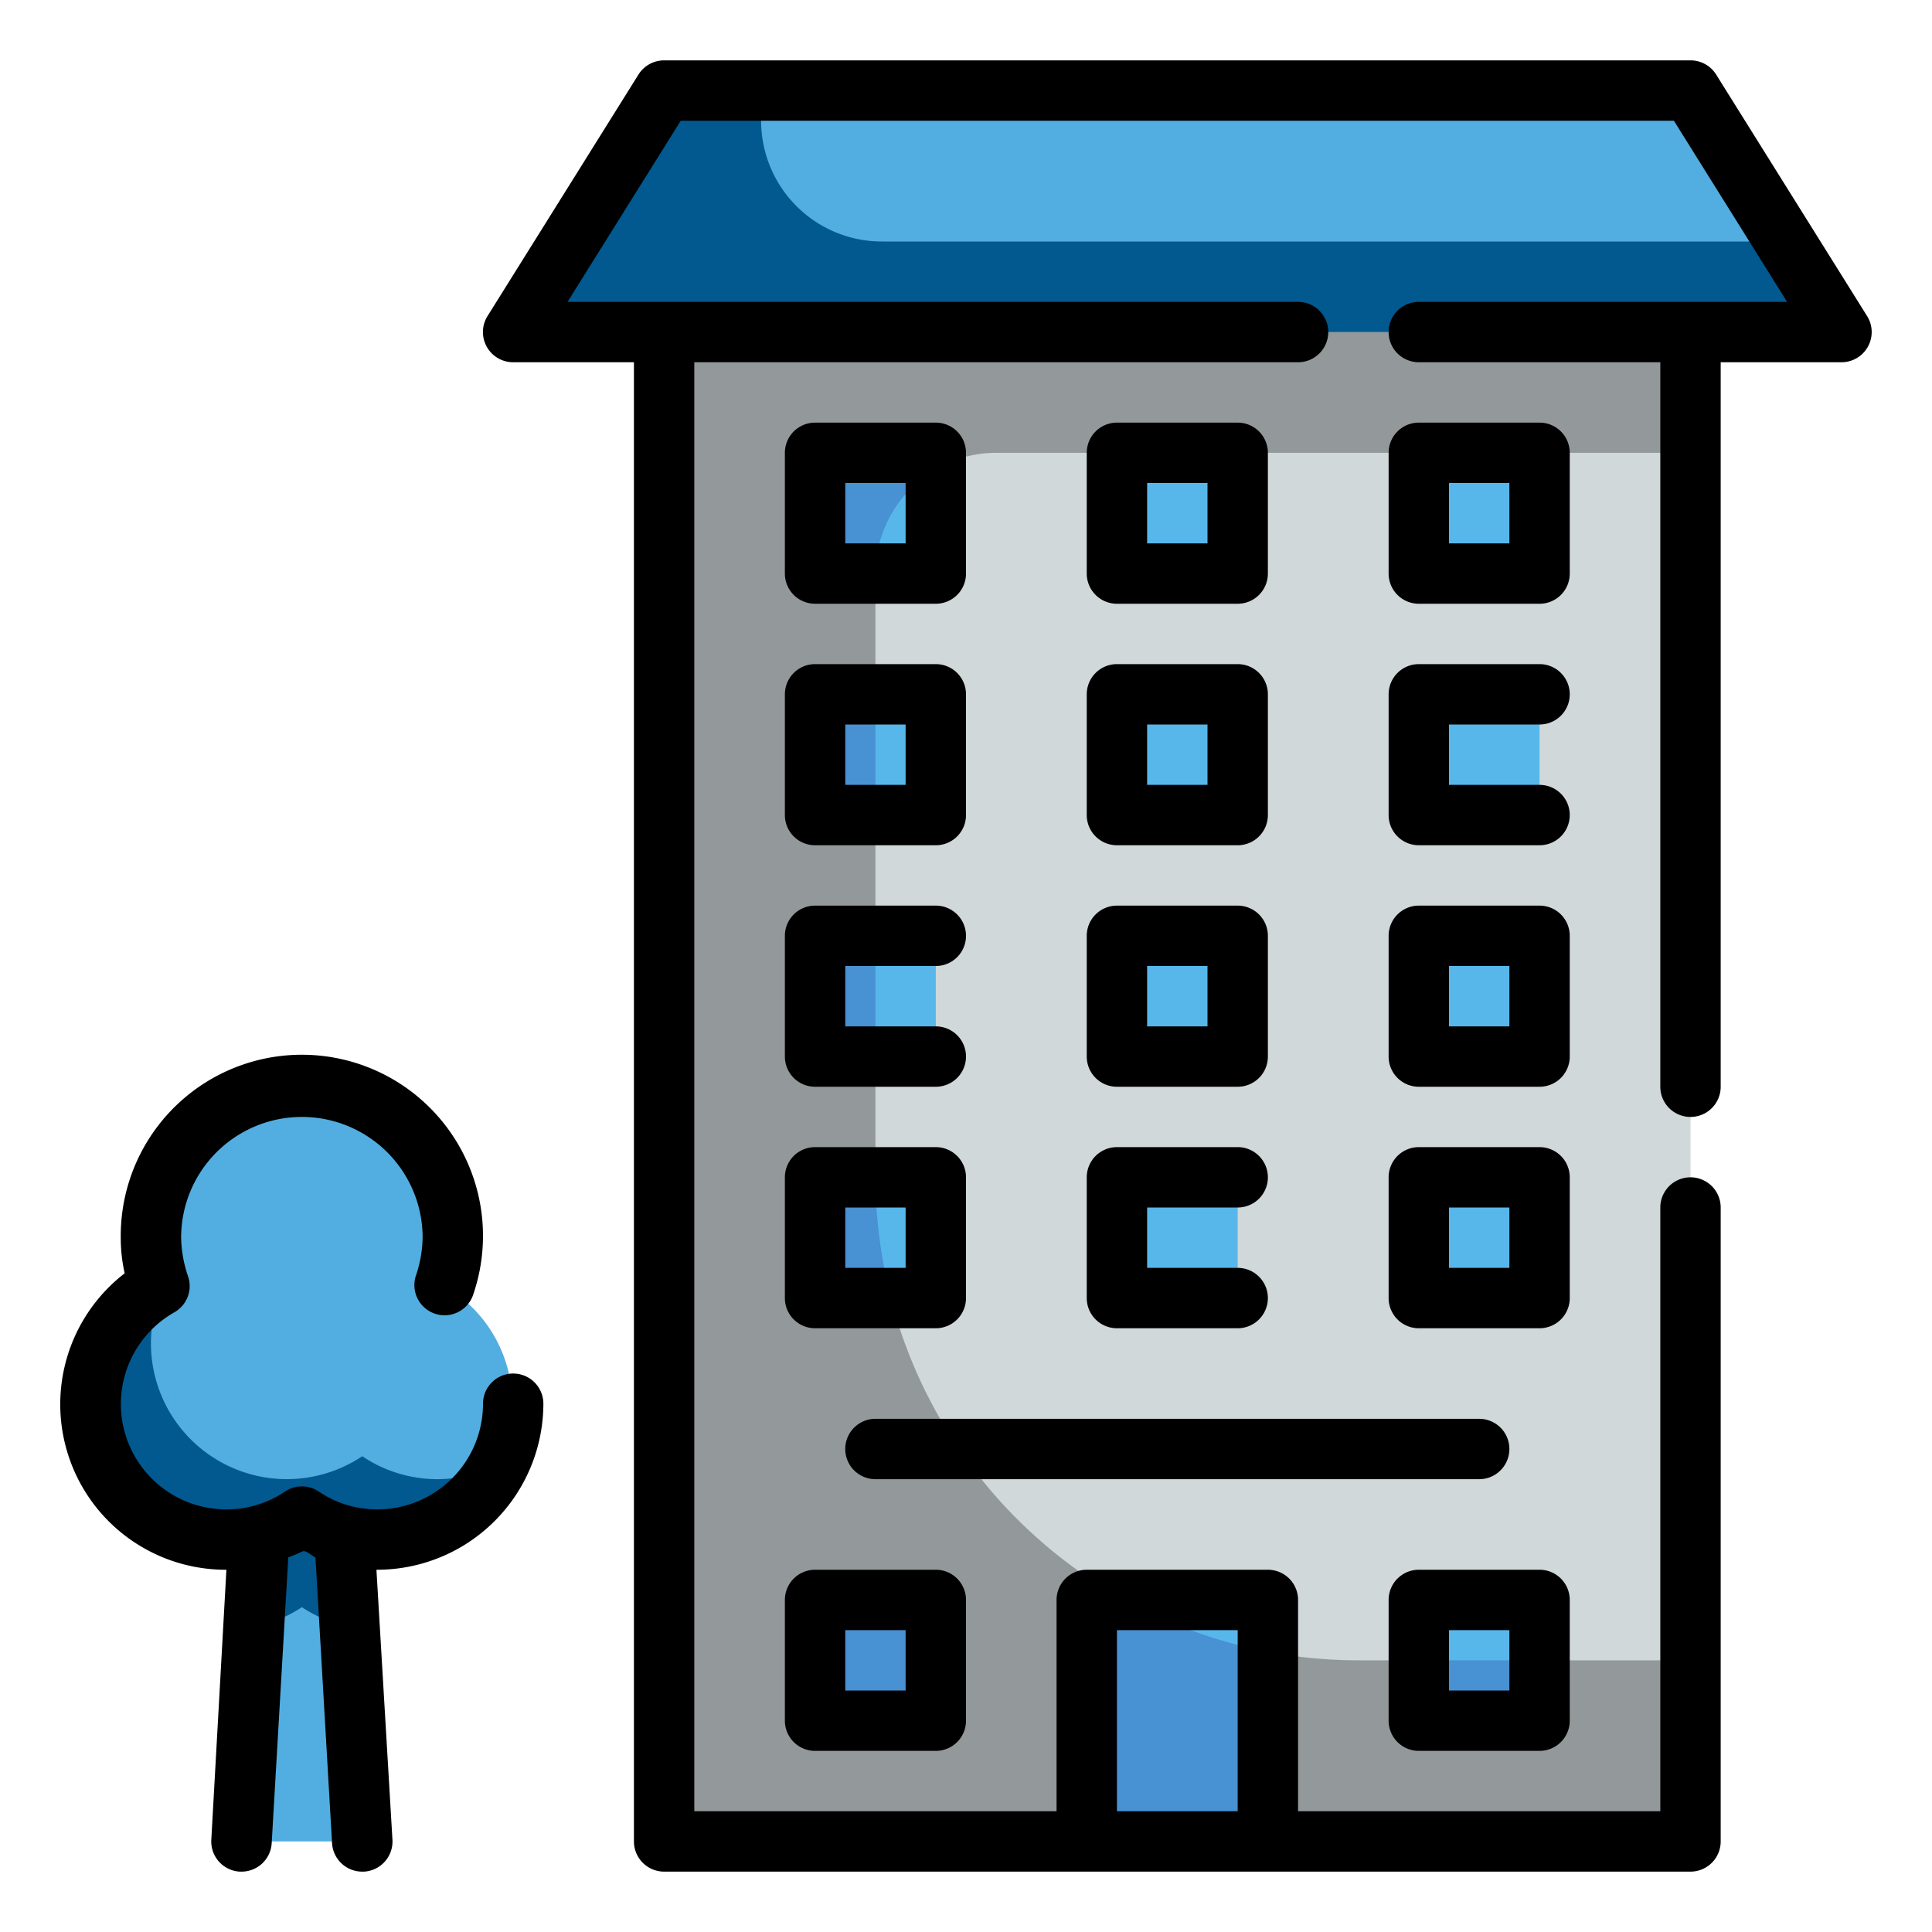
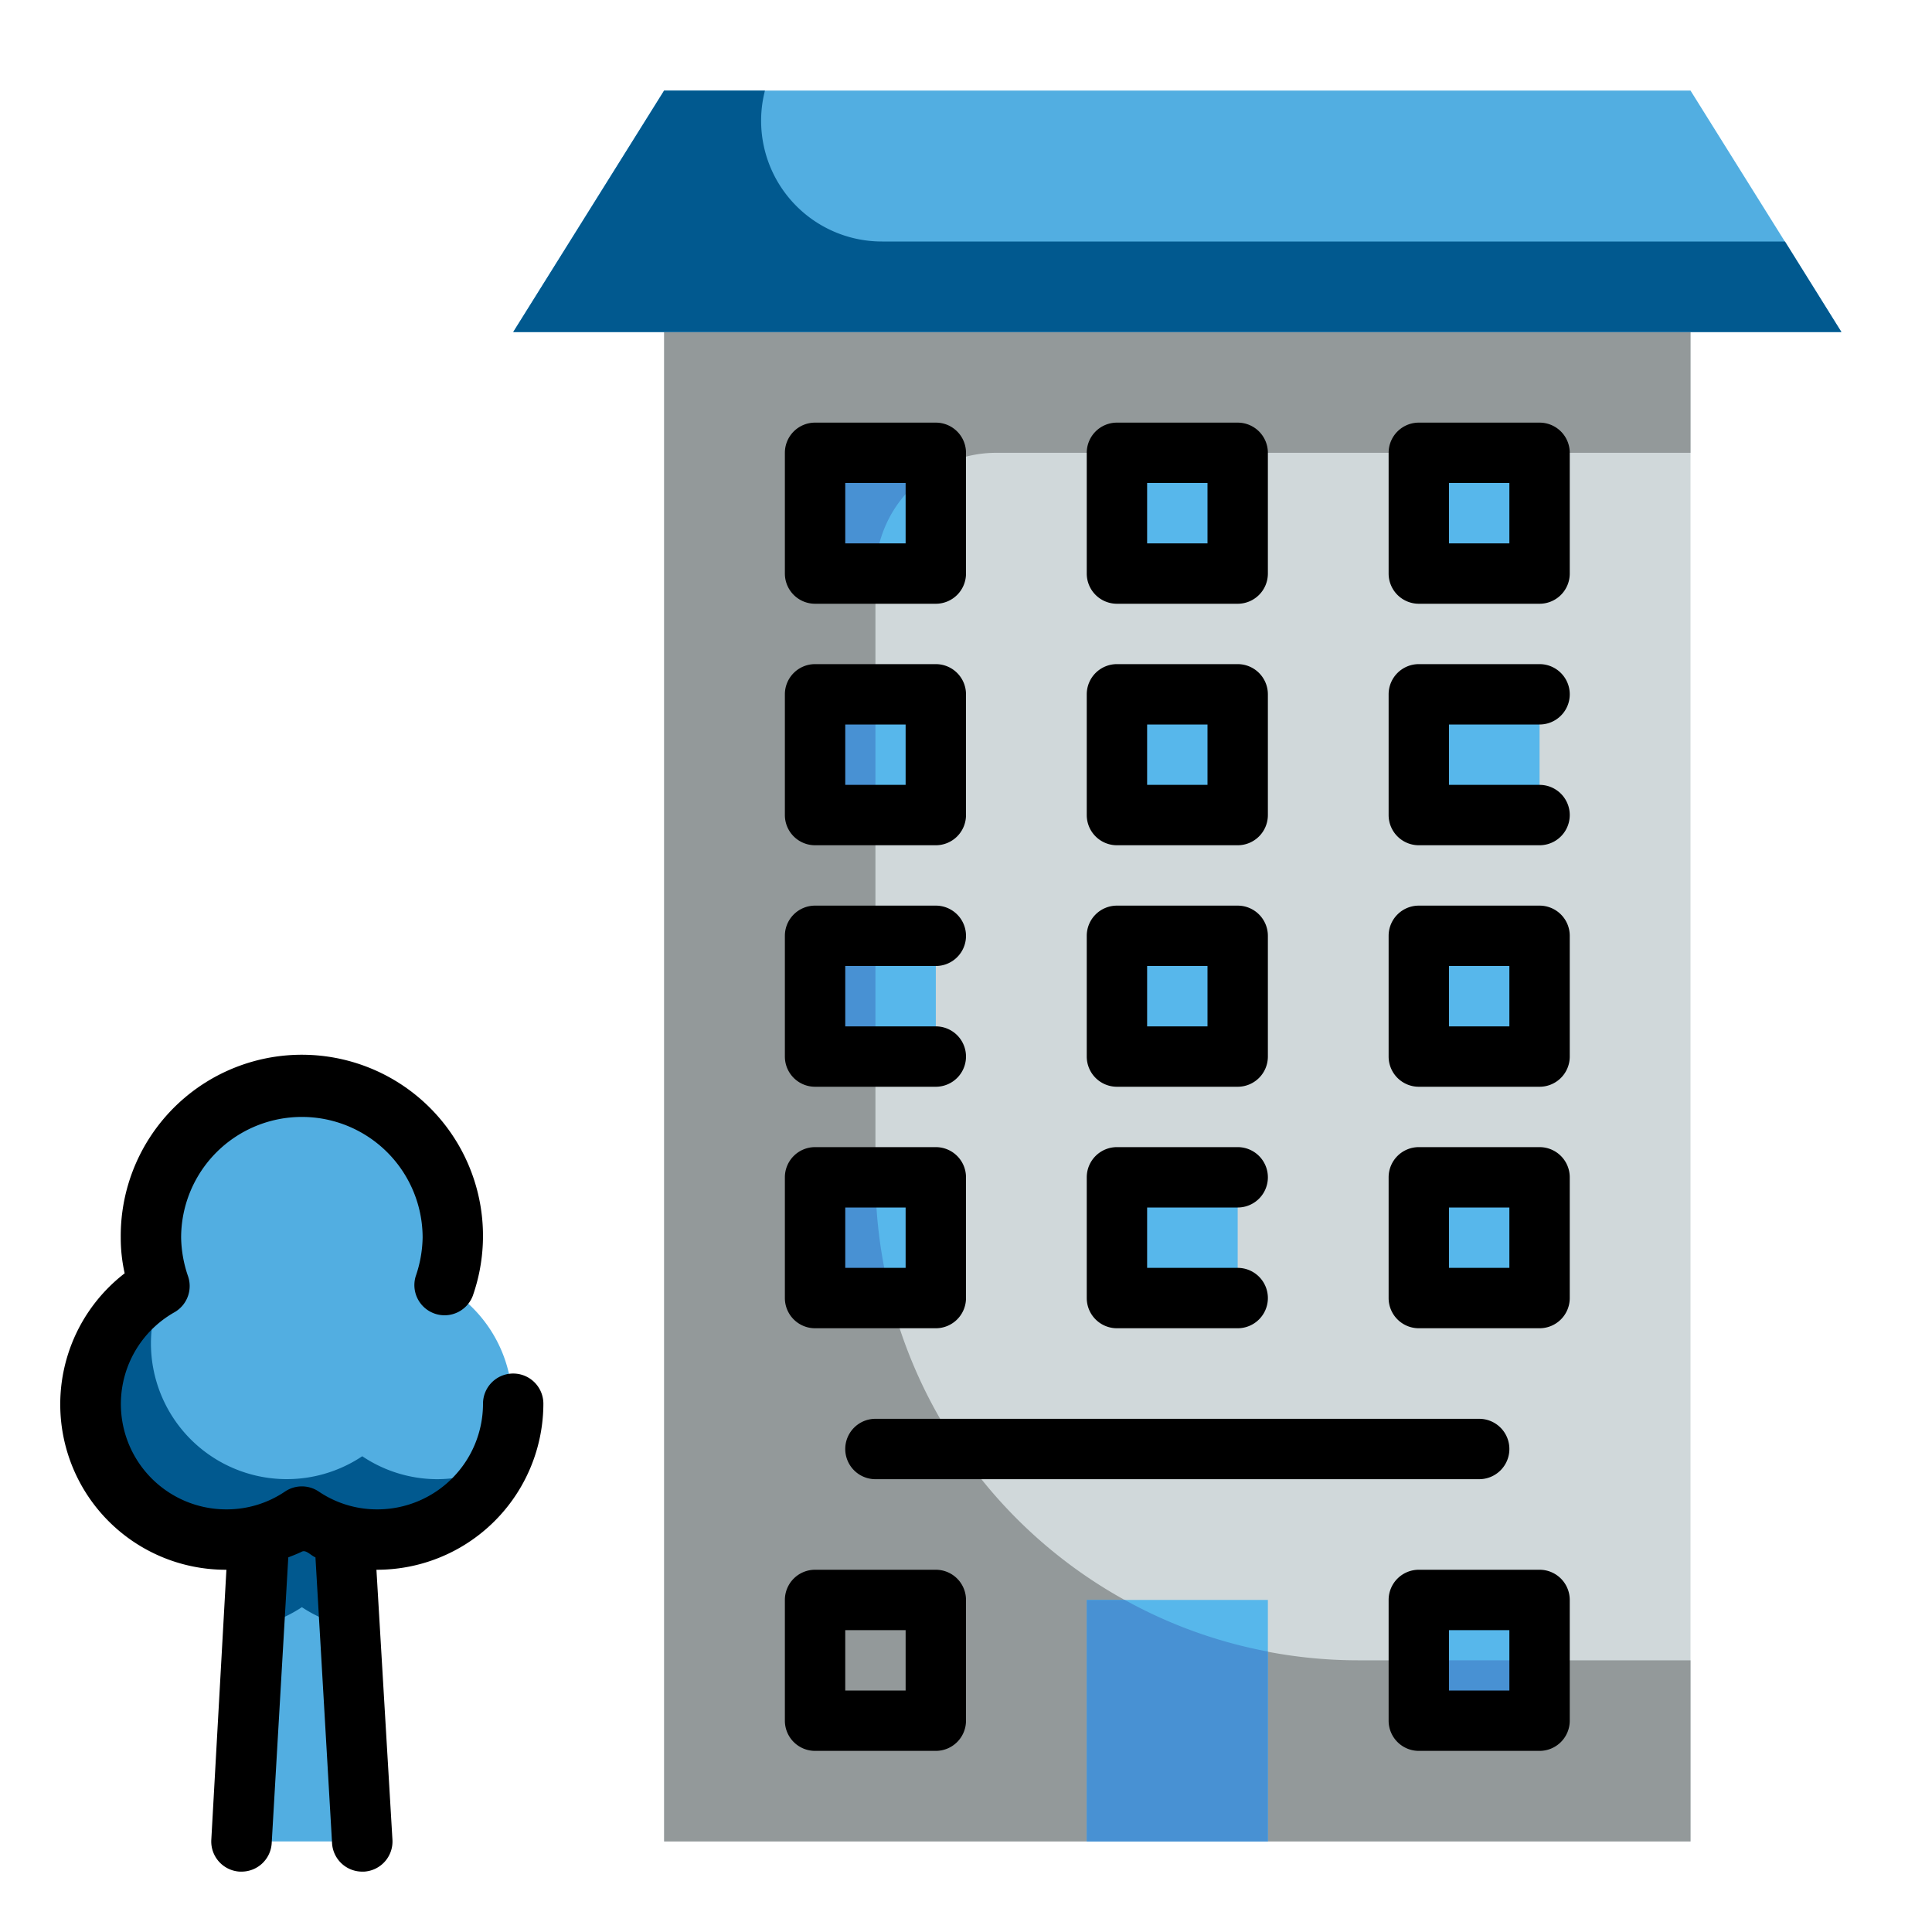
<svg xmlns="http://www.w3.org/2000/svg" id="Fill_Outline" height="512px" viewBox="0 0 64 64" width="512px" data-name="Fill Outline" class="">
  <g>
    <g>
      <g id="Stroke_copy_3" data-name="Stroke copy 3">
        <path d="m22 11h34v50h-34z" fill="#d0d8da" data-original="#D0D8DA" class="" />
        <path d="m33 15h23v-4h-34v50h34v-6h-11a16 16 0 0 1 -16-16v-20a4 4 0 0 1 4-4z" fill="#93999a" data-original="#93999A" class="" />
        <path d="m61 11h-44l5-8h34z" fill="#fcbc04" data-original="#52AEE1" class="" style="fill:#52AEE1" data-old_color="#fcbc04" />
        <g fill="#57b7eb">
          <path d="m27 23h4v4h-4z" data-original="#57B7EB" class="" />
          <path d="m37 23h4v4h-4z" data-original="#57B7EB" class="" />
          <path d="m47 23h4v4h-4z" data-original="#57B7EB" class="" />
          <path d="m36 53h6v8h-6z" data-original="#57B7EB" class="" />
          <path d="m27 15h4v4h-4z" data-original="#57B7EB" class="" />
          <path d="m37 15h4v4h-4z" data-original="#57B7EB" class="" />
          <path d="m47 15h4v4h-4z" data-original="#57B7EB" class="" />
          <path d="m27 31h4v4h-4z" data-original="#57B7EB" class="" />
          <path d="m37 31h4v4h-4z" data-original="#57B7EB" class="" />
          <path d="m47 31h4v4h-4z" data-original="#57B7EB" class="" />
          <path d="m27 39h4v4h-4z" data-original="#57B7EB" class="" />
          <path d="m37 39h4v4h-4z" data-original="#57B7EB" class="" />
          <path d="m47 39h4v4h-4z" data-original="#57B7EB" class="" />
          <path d="m47 53h4v4h-4z" data-original="#57B7EB" class="" />
        </g>
-         <path d="m27 53h4v4h-4z" fill="#4891d3" data-original="#4891D3" class="" />
        <path d="m11 44h-2l-1 17h4z" fill="#fcbc04" data-original="#52AEE1" class="" style="fill:#52AEE1" data-old_color="#fcbc04" />
        <path d="m8.42 53.89a4.4 4.4 0 0 0 1.58-.65 4.4 4.4 0 0 0 1.58.65l-.58-9.89h-2z" fill="#e59730" data-original="#01598F" class="" style="fill:#01598F" data-old_color="#e59730" />
        <path d="m14.71 42.6a4.73 4.73 0 0 0 .29-1.6 5 5 0 0 0 -10 0 4.73 4.73 0 0 0 .29 1.6 4.49 4.49 0 1 0 4.71 7.64 4.49 4.49 0 1 0 4.71-7.64z" fill="#a1d51c" data-original="#52AEE1" class="" style="fill:#52AEE1" data-old_color="#a1d51c" />
        <path d="m14.5 49a4.47 4.47 0 0 1 -2.5-.76 4.5 4.5 0 0 1 -7-3.74 4.35 4.35 0 0 1 .49-2s-.21.07-.2.1a4.49 4.49 0 1 0 4.71 7.64 4.48 4.48 0 0 0 6.51-1.73 4.52 4.52 0 0 1 -2.01.49z" fill="#7ab92d" data-original="#01598F" class="" style="fill:#01598F" data-old_color="#7ab92d" />
        <path d="m27 23h2v4h-2z" fill="#4891d3" data-original="#4891D3" class="" />
        <path d="m36 61h6v-6.29a15.8 15.8 0 0 1 -4.74-1.71h-1.26z" fill="#4891d3" data-original="#4891D3" class="" />
        <path d="m27 15v4h2a4 4 0 0 1 2-3.45v-.55z" fill="#4891d3" data-original="#4891D3" class="" />
        <path d="m27 31h2v4h-2z" fill="#4891d3" data-original="#4891D3" class="" />
        <path d="m27 43h2.52a16 16 0 0 1 -.52-4h-2z" fill="#4891d3" data-original="#4891D3" class="" />
        <path d="m47 55h4v2h-4z" fill="#4891d3" data-original="#4891D3" class="" />
        <path d="m29.22 8a4 4 0 0 1 -3.88-5h-3.34l-5 8h44l-1.87-3z" fill="#e59730" data-original="#01598F" class="" style="fill:#01598F" data-old_color="#e59730" />
      </g>
      <g id="Outline_copy" fill="#323232" data-name="Outline copy">
        <path d="m26 27a1 1 0 0 0 1 1h4a1 1 0 0 0 1-1v-4a1 1 0 0 0 -1-1h-4a1 1 0 0 0 -1 1zm2-3h2v2h-2z" data-original="#000000" class="active-path" data-old_color="#323232" style="fill:#000000" />
        <path d="m36 27a1 1 0 0 0 1 1h4a1 1 0 0 0 1-1v-4a1 1 0 0 0 -1-1h-4a1 1 0 0 0 -1 1zm2-3h2v2h-2z" data-original="#000000" class="active-path" data-old_color="#323232" style="fill:#000000" />
        <path d="m51 24a1 1 0 0 0 0-2h-4a1 1 0 0 0 -1 1v4a1 1 0 0 0 1 1h4a1 1 0 0 0 0-2h-3v-2z" data-original="#000000" class="active-path" data-old_color="#323232" style="fill:#000000" />
-         <path d="m61.85 10.47-5-8a1 1 0 0 0 -.85-.47h-34a1 1 0 0 0 -.85.47l-5 8a1 1 0 0 0 .85 1.53h4v49a1 1 0 0 0 1 1h34a1 1 0 0 0 1-1v-21a1 1 0 0 0 -2 0v20h-12v-7a1 1 0 0 0 -1-1h-6a1 1 0 0 0 -1 1v7h-12v-48h20a1 1 0 0 0 0-2h-24.2l3.75-6h32.9l3.75 6h-12.2a1 1 0 0 0 0 2h8v24a1 1 0 0 0 2 0v-24h4a1 1 0 0 0 .85-1.53zm-24.85 43.53h4v6h-4z" data-original="#000000" class="active-path" data-old_color="#323232" style="fill:#000000" />
        <path d="m27 20h4a1 1 0 0 0 1-1v-4a1 1 0 0 0 -1-1h-4a1 1 0 0 0 -1 1v4a1 1 0 0 0 1 1zm1-4h2v2h-2z" data-original="#000000" class="active-path" data-old_color="#323232" style="fill:#000000" />
        <path d="m37 20h4a1 1 0 0 0 1-1v-4a1 1 0 0 0 -1-1h-4a1 1 0 0 0 -1 1v4a1 1 0 0 0 1 1zm1-4h2v2h-2z" data-original="#000000" class="active-path" data-old_color="#323232" style="fill:#000000" />
        <path d="m52 15a1 1 0 0 0 -1-1h-4a1 1 0 0 0 -1 1v4a1 1 0 0 0 1 1h4a1 1 0 0 0 1-1zm-2 3h-2v-2h2z" data-original="#000000" class="active-path" data-old_color="#323232" style="fill:#000000" />
        <path d="m26 35a1 1 0 0 0 1 1h4a1 1 0 0 0 0-2h-3v-2h3a1 1 0 0 0 0-2h-4a1 1 0 0 0 -1 1z" data-original="#000000" class="active-path" data-old_color="#323232" style="fill:#000000" />
        <path d="m36 35a1 1 0 0 0 1 1h4a1 1 0 0 0 1-1v-4a1 1 0 0 0 -1-1h-4a1 1 0 0 0 -1 1zm2-3h2v2h-2z" data-original="#000000" class="active-path" data-old_color="#323232" style="fill:#000000" />
        <path d="m52 31a1 1 0 0 0 -1-1h-4a1 1 0 0 0 -1 1v4a1 1 0 0 0 1 1h4a1 1 0 0 0 1-1zm-2 3h-2v-2h2z" data-original="#000000" class="active-path" data-old_color="#323232" style="fill:#000000" />
        <path d="m26 43a1 1 0 0 0 1 1h4a1 1 0 0 0 1-1v-4a1 1 0 0 0 -1-1h-4a1 1 0 0 0 -1 1zm2-3h2v2h-2z" data-original="#000000" class="active-path" data-old_color="#323232" style="fill:#000000" />
        <path d="m36 43a1 1 0 0 0 1 1h4a1 1 0 0 0 0-2h-3v-2h3a1 1 0 0 0 0-2h-4a1 1 0 0 0 -1 1z" data-original="#000000" class="active-path" data-old_color="#323232" style="fill:#000000" />
        <path d="m52 39a1 1 0 0 0 -1-1h-4a1 1 0 0 0 -1 1v4a1 1 0 0 0 1 1h4a1 1 0 0 0 1-1zm-2 3h-2v-2h2z" data-original="#000000" class="active-path" data-old_color="#323232" style="fill:#000000" />
        <path d="m50 48a1 1 0 0 0 -1-1h-20a1 1 0 0 0 0 2h20a1 1 0 0 0 1-1z" data-original="#000000" class="active-path" data-old_color="#323232" style="fill:#000000" />
        <path d="m47 58h4a1 1 0 0 0 1-1v-4a1 1 0 0 0 -1-1h-4a1 1 0 0 0 -1 1v4a1 1 0 0 0 1 1zm1-4h2v2h-2z" data-original="#000000" class="active-path" data-old_color="#323232" style="fill:#000000" />
        <path d="m26 57a1 1 0 0 0 1 1h4a1 1 0 0 0 1-1v-4a1 1 0 0 0 -1-1h-4a1 1 0 0 0 -1 1zm2-3h2v2h-2z" data-original="#000000" class="active-path" data-old_color="#323232" style="fill:#000000" />
        <path d="m17 45.5a1 1 0 0 0 -1 1 3.5 3.5 0 0 1 -3.5 3.5 3.44 3.44 0 0 1 -1.94-.59 1 1 0 0 0 -1.12 0 3.44 3.44 0 0 1 -1.94.59 3.49 3.49 0 0 1 -1.72-6.53 1 1 0 0 0 .45-1.19 4.13 4.13 0 0 1 -.23-1.28 4 4 0 0 1 8 0 4.13 4.13 0 0 1 -.23 1.28 1 1 0 0 0 1.89.65 6 6 0 1 0 -11.66-1.93 5.33 5.33 0 0 0 .13 1.18 5.48 5.48 0 0 0 3.37 9.82l-.5 8.94a1 1 0 0 0 .94 1.06h.06a1 1 0 0 0 1-.94l.55-9.47c.15-.06.31-.12.45-.19s.3.13.45.19l.55 9.47a1 1 0 0 0 1 .94h.06a1 1 0 0 0 .94-1.06l-.53-8.94a5.51 5.51 0 0 0 5.53-5.5 1 1 0 0 0 -1-1z" data-original="#000000" class="active-path" data-old_color="#323232" style="fill:#000000" />
      </g>
    </g>
  </g>
</svg>